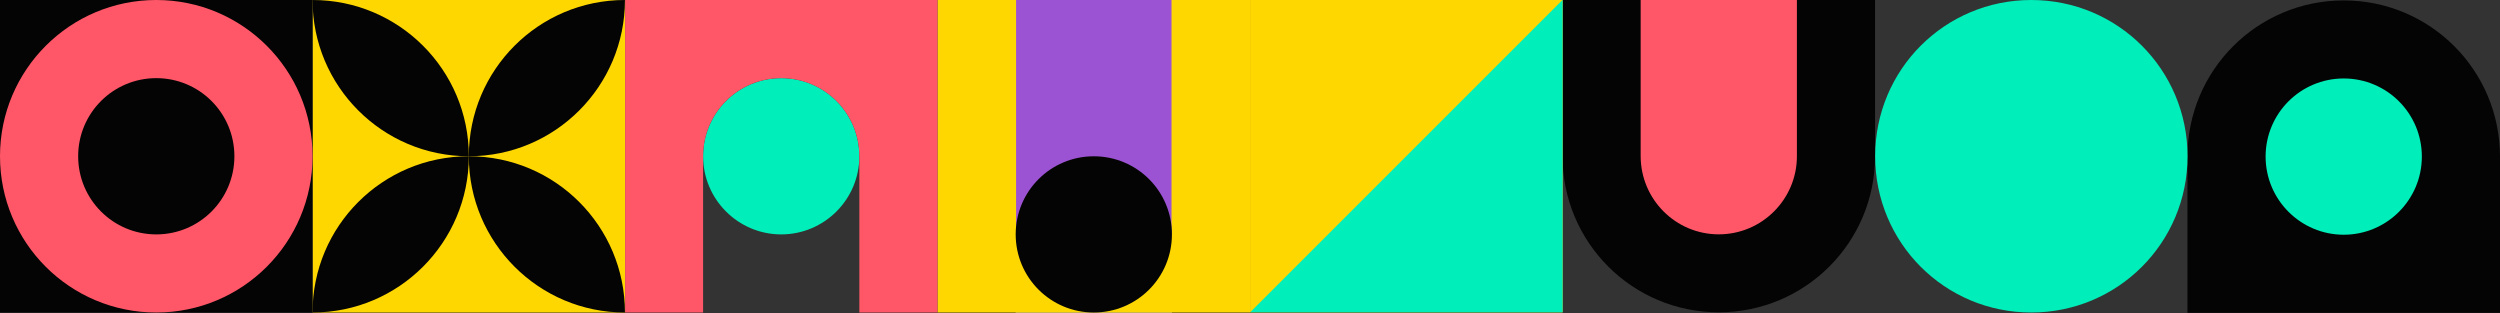
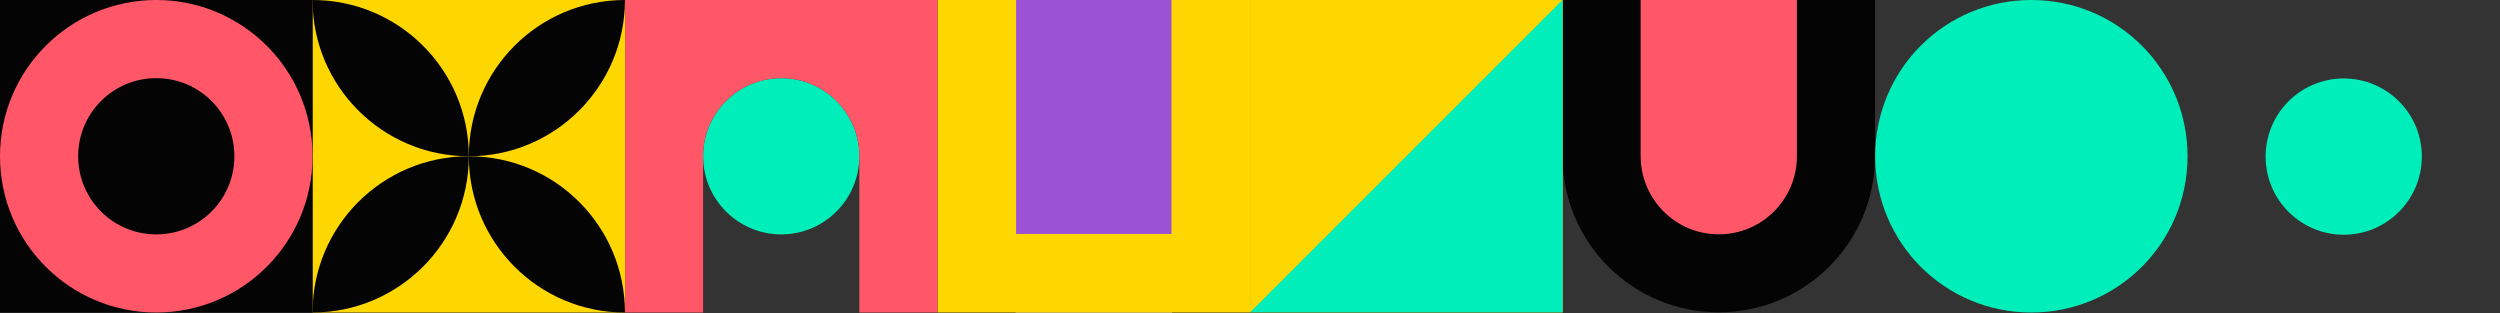
<svg xmlns="http://www.w3.org/2000/svg" xmlns:ns1="http://sodipodi.sourceforge.net/DTD/sodipodi-0.dtd" xmlns:ns2="http://www.inkscape.org/namespaces/inkscape" width="1093.575" height="137" viewBox="0 0 1093.575 137" fill="none" version="1.1" id="svg21" ns1:docname="about_naive-bg3.svg" xml:space="preserve" ns2:version="1.4.2 (f4327f4, 2025-05-13)">
  <rect x="0" y="0" width="1093.575" height="137" fill="#333333" stroke="none" />
  <ns1:namedview id="namedview21" pagecolor="#ffffff" bordercolor="#000000" borderopacity="0.25" ns2:showpageshadow="2" ns2:pageopacity="0.0" ns2:pagecheckerboard="0" ns2:deskcolor="#d1d1d1" ns2:zoom="0.5" ns2:cx="727" ns2:cy="429" ns2:window-width="2560" ns2:window-height="1369" ns2:window-x="1912" ns2:window-y="-8" ns2:window-maximized="1" ns2:current-layer="svg21" showgrid="false" />
-   <path d="M 956.856,136.817 V 68.534 c 0,-37.787 30.568,-68.351 68.359,-68.351 37.792,0 68.36,30.564 68.36,68.351 v 68.284 z" fill="#040404" id="path1-8" />
  <path d="m 1059.389,68.493 c 0,-18.887 -15.284,-34.169 -34.173,-34.169 -18.889,0 -34.173,15.282 -34.173,34.169 0,18.887 15.352,34.182 34.173,34.182 18.822,0 34.173,-15.282 34.173,-34.182 z" fill="#00eeb9" id="path16-2" />
  <g clip-path="url(#clip0_114_269)" id="g21" transform="rotate(-90,68.5,68.5)">
    <path d="M 137.027,683.488 H 68.743 c -37.787,0 -68.351,30.568 -68.351,68.359 -4e-6,37.792 30.564,68.36 68.351,68.36 h 68.284 z" fill="#040404" id="path1" />
    <path d="M 137.027,717.674 H 68.743 c -18.9,0 -34.25,15.284 -34.25,34.173 0,18.889 15.35,34.174 34.169,34.174 h 68.351 v -68.36 z" fill="#ff5768" id="path2" />
    <path d="M 0.298,273.438 H 137 V 136.719 H 0.298 Z" fill="#ffd700" id="path3" />
    <path d="m 0.298,273.371 c 37.787,0 68.351,-30.568 68.351,-68.292 -37.719,0 -68.351,30.568 -68.351,68.292 z" fill="#040404" id="path4" />
    <path d="m 68.649,205.079 c 37.787,0 68.351,-30.649 68.351,-68.36 -37.719,0 -68.351,30.568 -68.351,68.36 z" fill="#040404" id="path5" />
    <path d="m 68.649,205.079 c 0,-37.792 -30.564,-68.36 -68.351,-68.36 -3e-6,37.711 30.645,68.36 68.351,68.36 z" fill="#040404" id="path6" />
    <path d="m 137,273.371 c 0,-37.724 -30.564,-68.292 -68.351,-68.292 0,37.724 30.632,68.292 68.351,68.292 z" fill="#040404" id="path7" />
    <path d="M 0.365,683.528 H 137.067 V 546.809 H 0.365 Z" fill="#ffd700" id="path8" />
    <path d="M 137.067,683.528 0.365,546.809 0.365,683.528 Z" fill="#00eeb9" id="path9" />
    <path d="M 0.298,136.719 H 137 V 9.15527e-5 L 0.298,7.96018e-5 Z" fill="#040404" id="path10" />
    <path d="M 68.649,136.719 C 106.436,136.719 137,106.07 137,68.36 137,30.649 106.436,8.88807e-5 68.649,8.55773e-5 30.862,8.22739e-5 0.298,30.568 0.298,68.36 0.298,106.151 30.943,136.719 68.649,136.719 Z" fill="#ff5768" id="path11" />
    <path d="m 68.649,102.533 c 18.887,0 34.169,-15.284 34.169,-34.173 0,-18.889 -15.282,-34.173 -34.169,-34.173 -18.887,0 -34.182,15.284 -34.182,34.173 0,18.889 15.282,34.173 34.182,34.173 z" fill="#040404" id="path12" />
    <path d="m 0.298,512.636 6e-6,-68.359 H -68.053 c -18.9,0 -34.169,15.284 -34.169,34.173 0,18.889 15.282,34.173 34.169,34.173 H 0.298 Z" fill="#ffffff" id="path13" />
    <path d="M 0.298,546.809 H 137 V 410.09 H 0.298 Z" fill="#ffd700" id="path14" />
    <path d="M 34.652,512.455 H 137 V 444.461 H 34.652 Z" fill="#9c53d3" id="path15" />
    <path d="m 68.649,375.903 c 18.887,0 34.169,-15.284 34.169,-34.173 0,-18.889 -15.282,-34.173 -34.169,-34.173 -18.887,0 -34.182,15.352 -34.182,34.173 0,18.822 15.282,34.173 34.182,34.173 z" fill="#00eeb9" id="path16" />
    <path d="m 68.649,956.899 c 37.854,0 68.351,-30.5 68.351,-68.359 0,-37.859 -30.497,-68.292 -68.351,-68.292 -37.854,0 -68.351,30.433 -68.351,68.292 -3e-6,37.859 30.497,68.359 68.351,68.359 z" fill="#00eeb9" id="path17" />
    <path d="m 68.649,922.712 c 18.968,0 34.169,-15.216 34.169,-34.173 0,-18.956 -15.215,-34.173 -34.169,-34.173 -18.954,0 -34.169,15.284 -34.169,34.173 0,18.889 15.282,34.173 34.169,34.173 z" fill="#00eeb9" id="path18" />
    <path d="m 68.649,922.712 c 18.968,0 34.169,-15.216 34.169,-34.173 0,-18.956 -15.215,-34.173 -34.169,-34.173 -18.954,0 -34.169,15.284 -34.169,34.173 0,18.889 15.282,34.173 34.169,34.173 z" fill="#00eeb9" id="path19" />
    <path d="m 0.298,410.09 3e-6,-34.186 H 68.649 c 18.887,0 34.168,-15.285 34.168,-34.174 0,-18.889 -15.281,-34.173 -34.168,-34.173 H 0.298 l 3e-6,-34.119 H 137 V 410.09 Z" fill="#ff5768" id="path20" />
-     <path d="m 34.466,512.636 c 18.9,0 34.169,-15.284 34.169,-34.173 0,-18.889 -15.282,-34.173 -34.169,-34.173 -18.887,0 -34.169,15.284 -34.169,34.173 -2e-6,18.889 15.282,34.173 34.169,34.173 z" fill="#040404" id="path21" />
+     <path d="m 34.466,512.636 z" fill="#040404" id="path21" />
  </g>
  <defs id="defs21">
    <clipPath id="clip0_114_269">
      <rect width="137" height="957" fill="#ffffff" transform="rotate(180,68.5,478.5)" id="rect21" x="0" y="0" />
    </clipPath>
    <clipPath id="clip0_114_294">
-       <rect width="137" height="957" fill="#ffffff" transform="matrix(-1,8.74228e-8,8.74228e-8,1,137,0)" id="rect20" x="0" y="0" />
-     </clipPath>
+       </clipPath>
  </defs>
</svg>